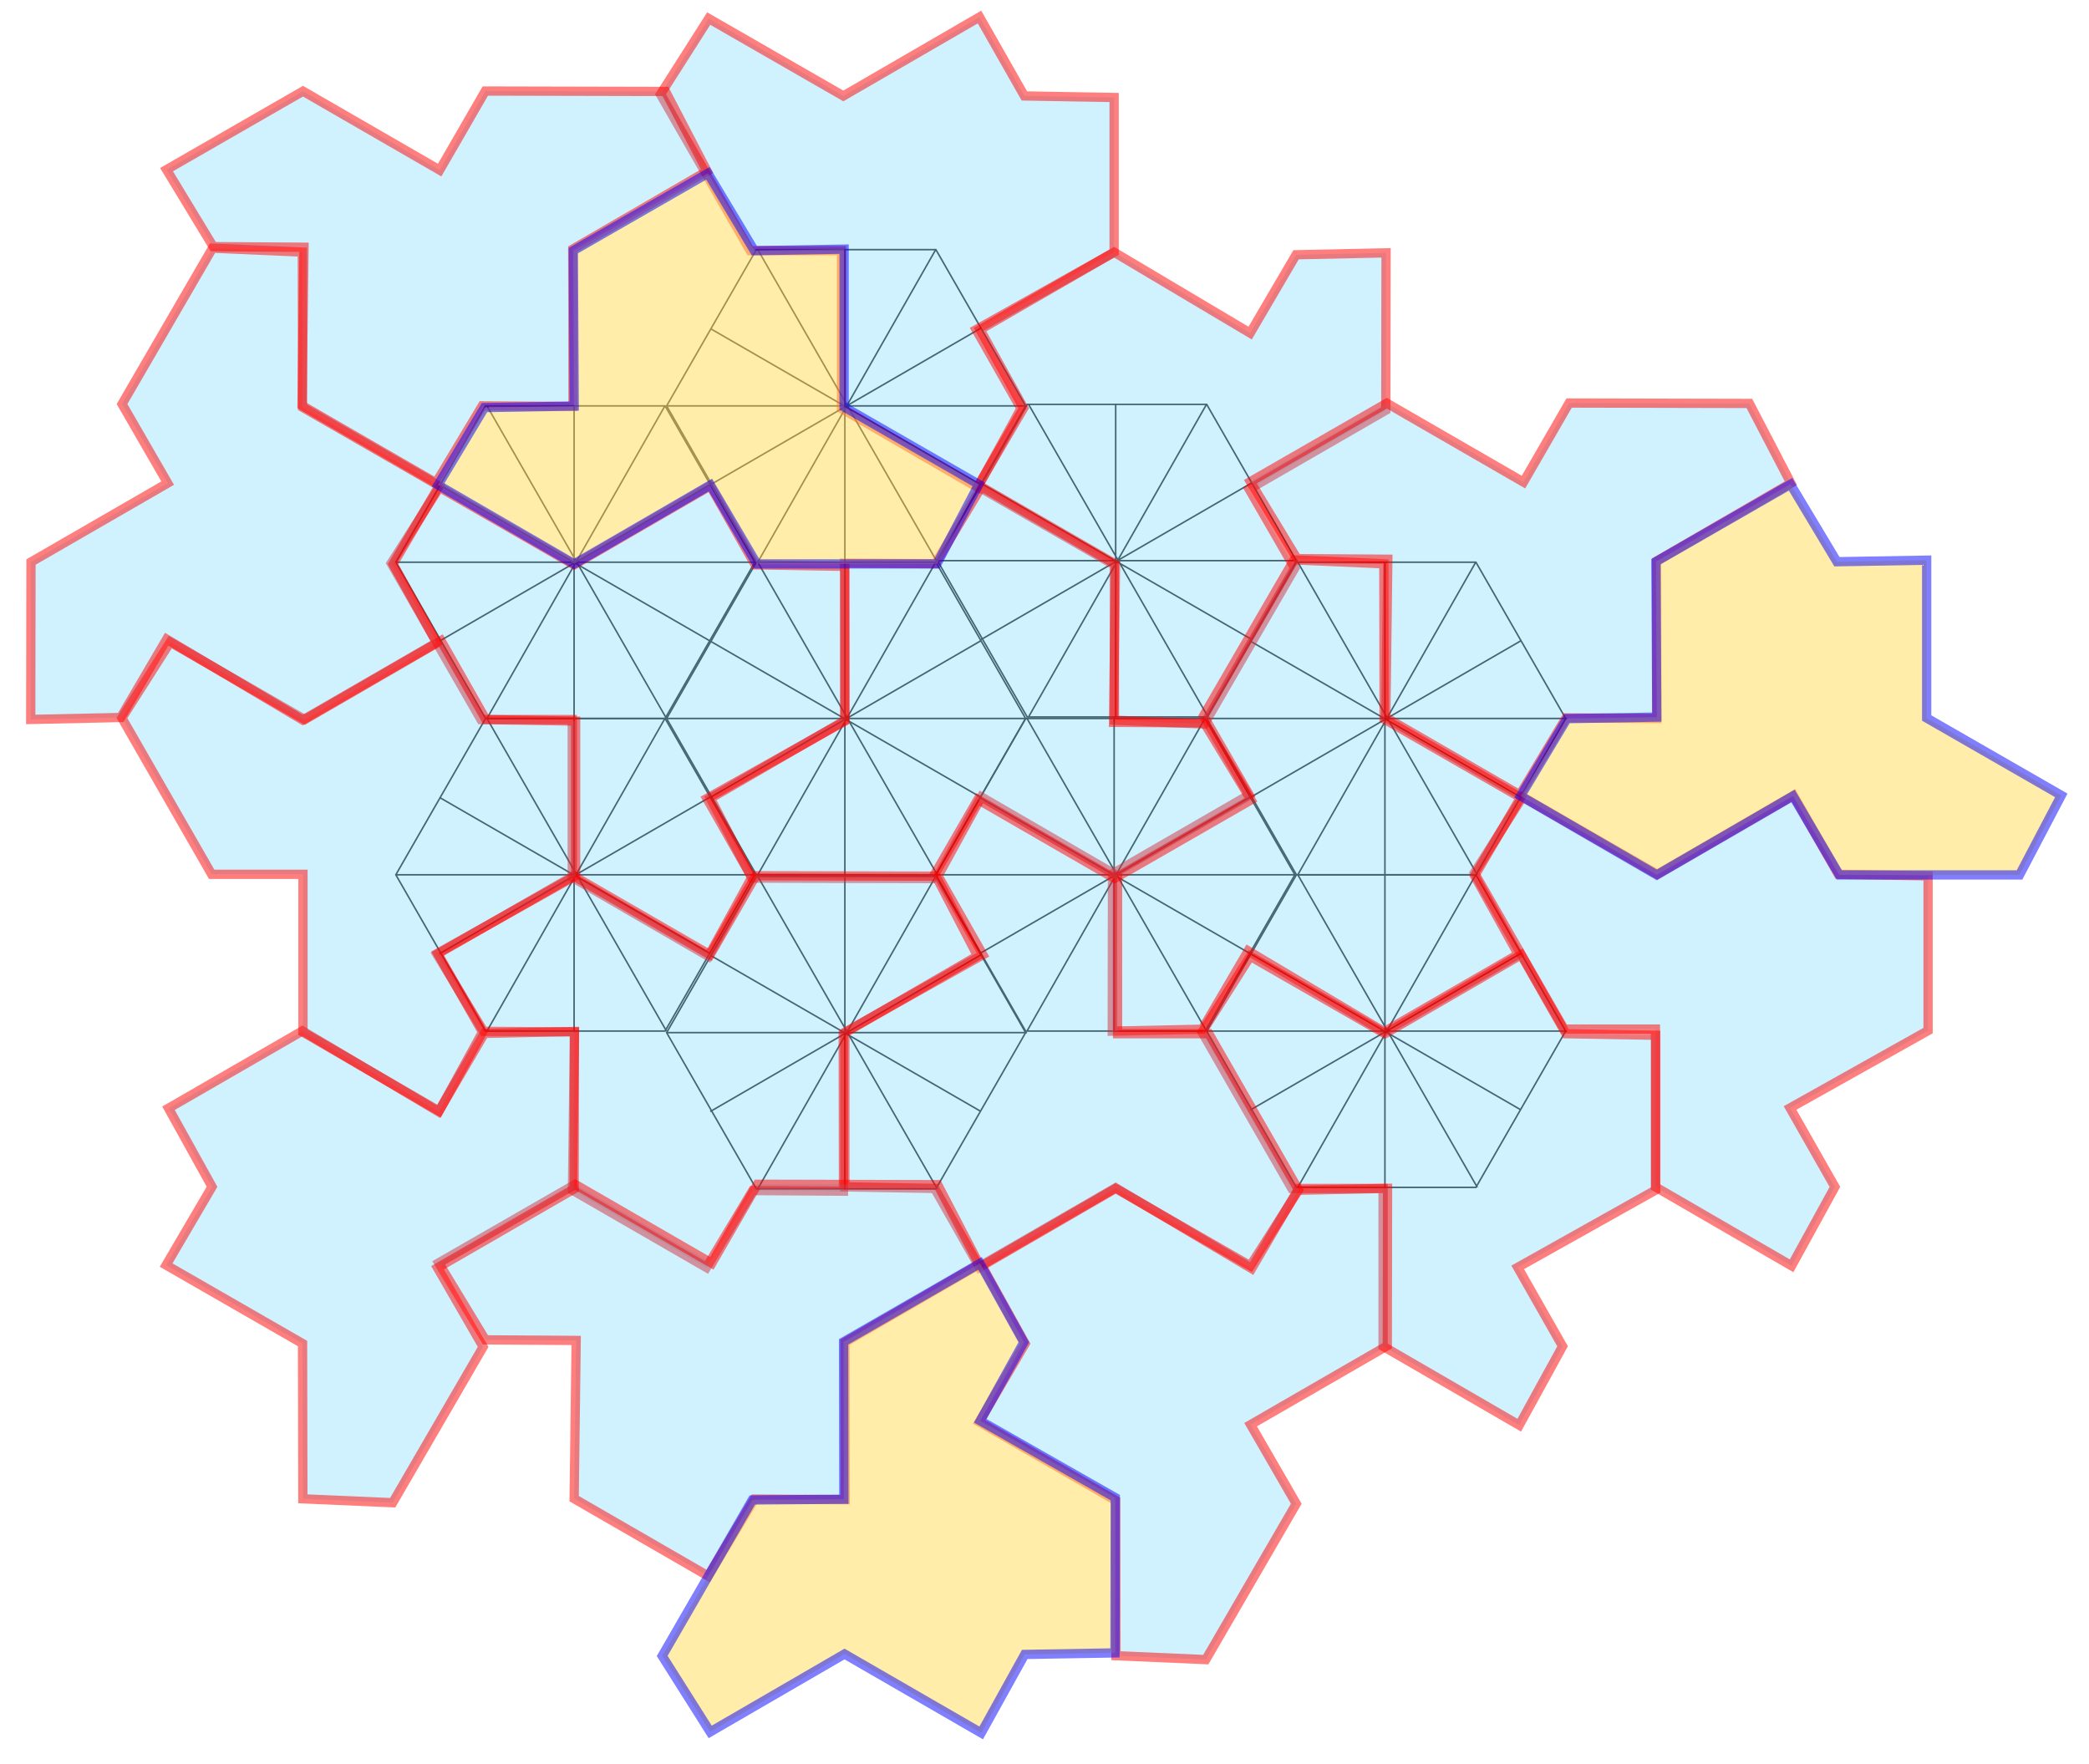
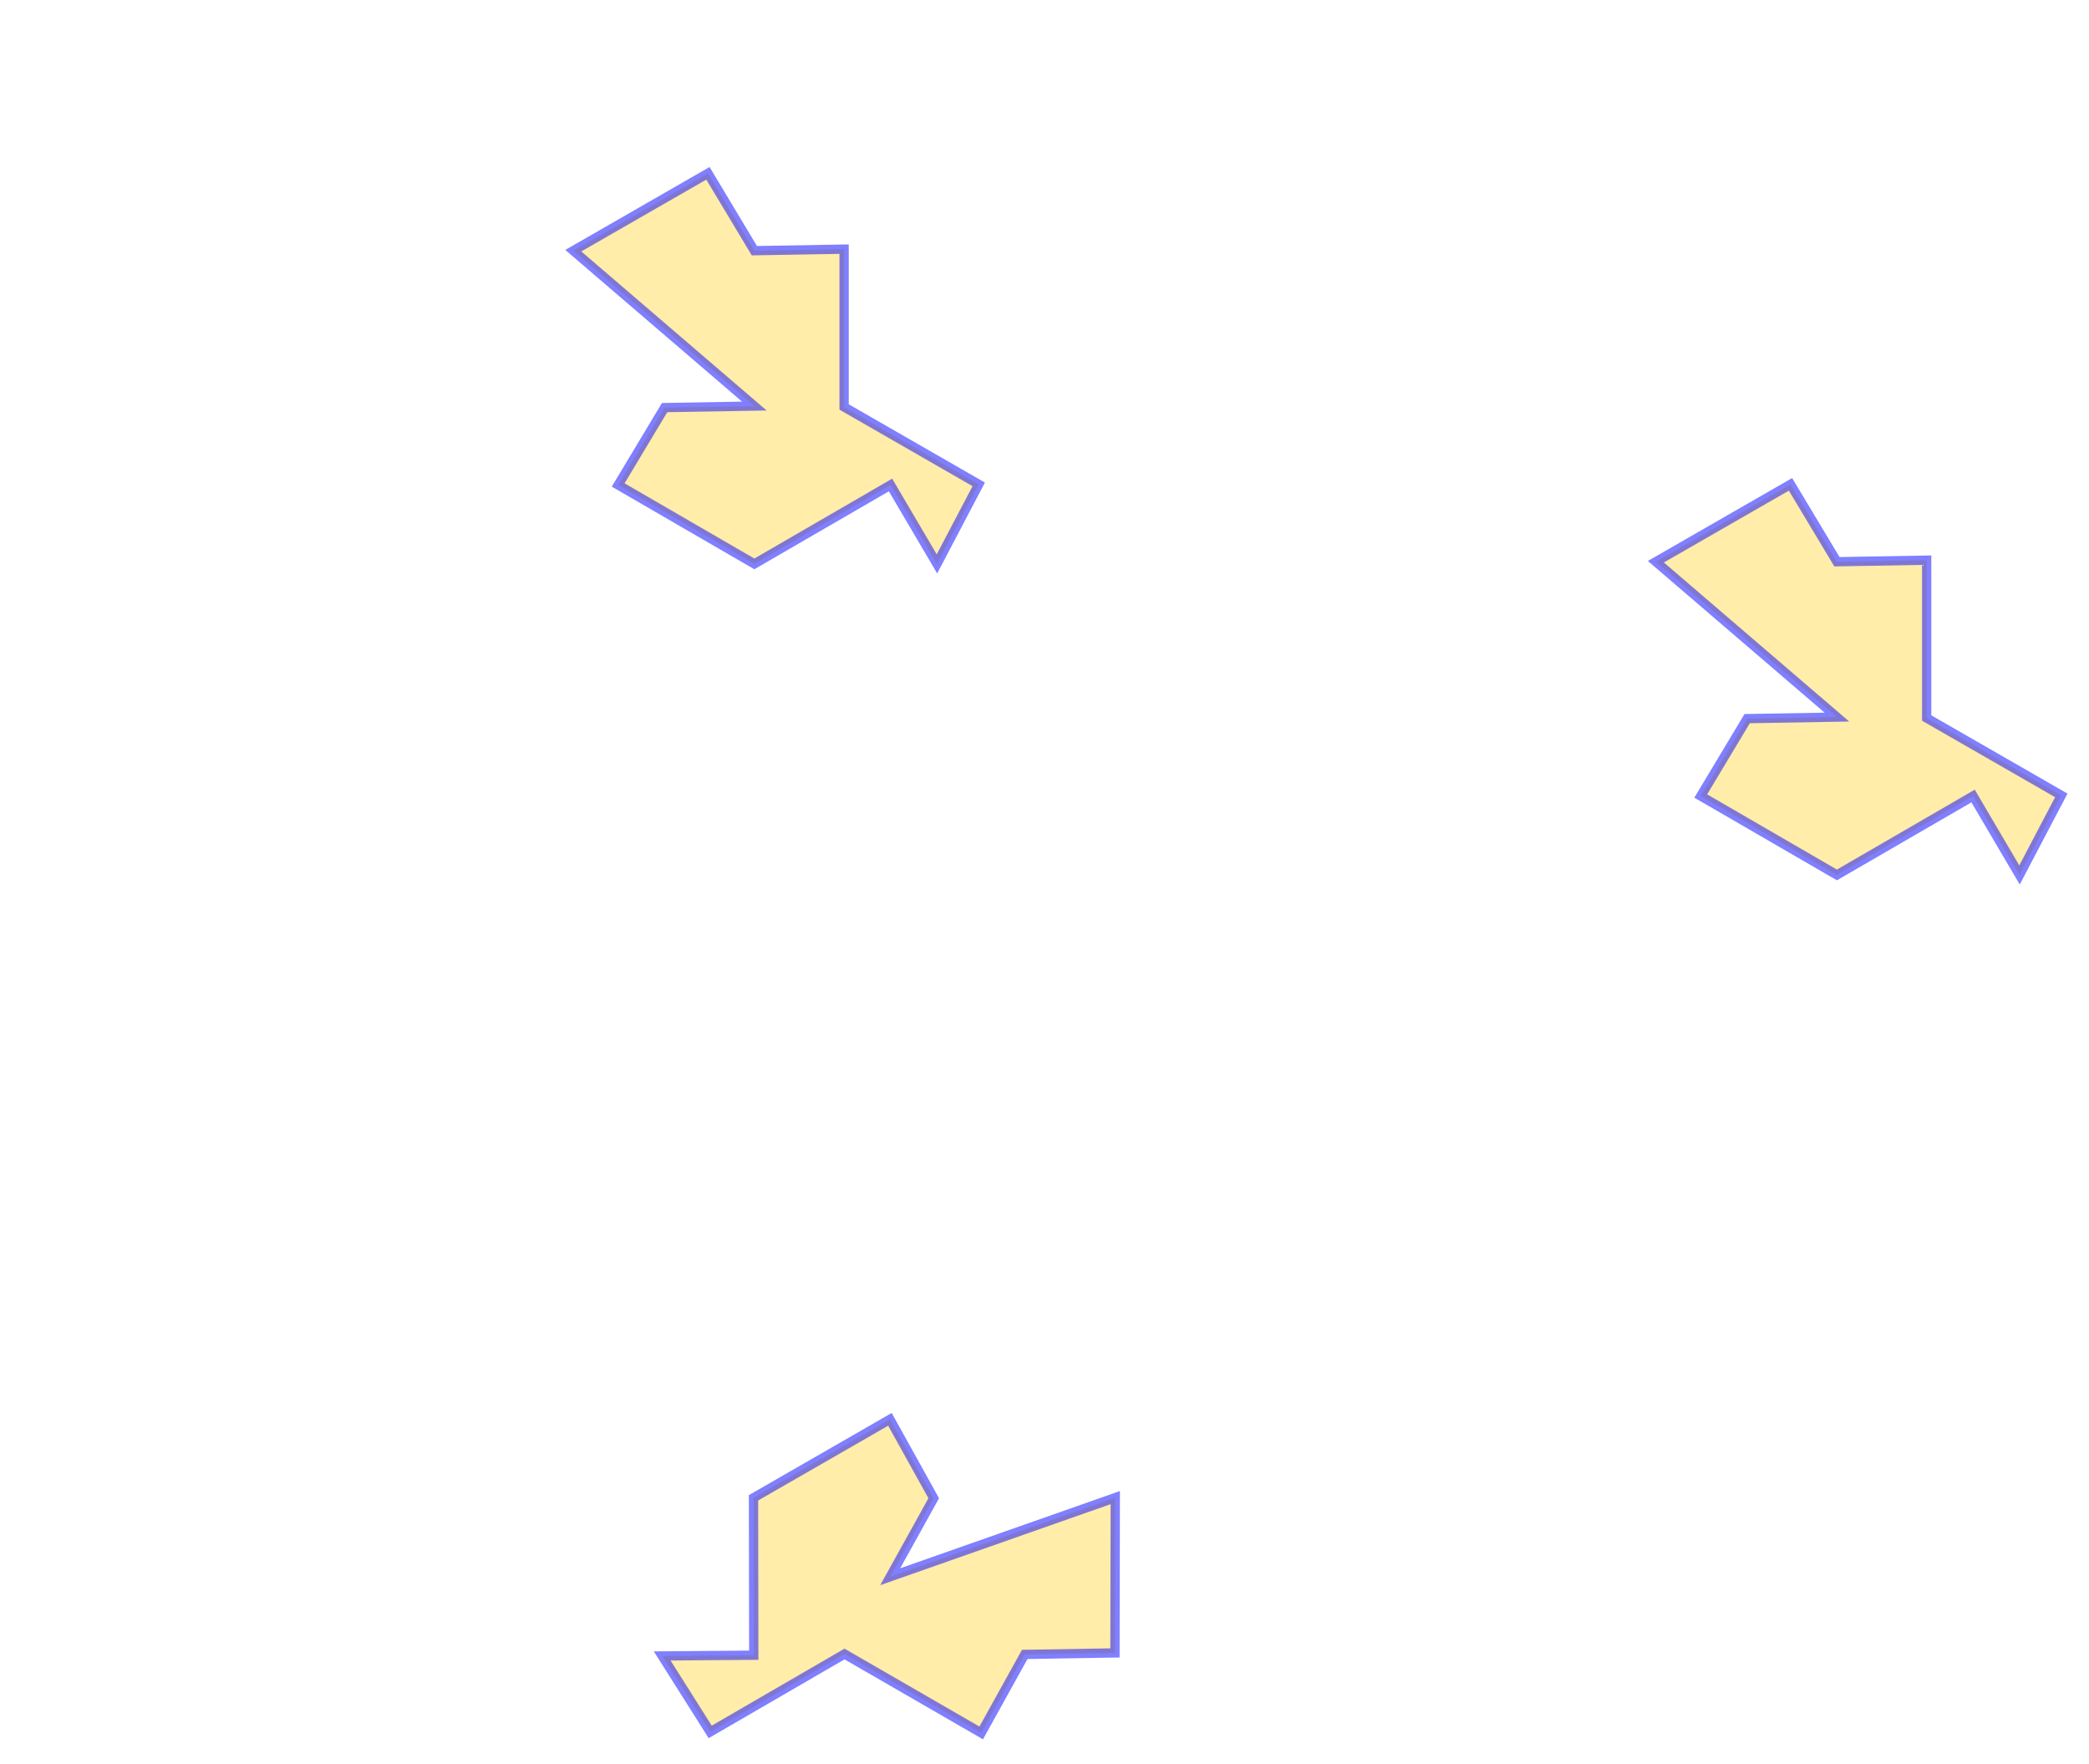
<svg xmlns="http://www.w3.org/2000/svg" xmlns:xlink="http://www.w3.org/1999/xlink" width="135mm" height="114mm" version="1.1" viewBox="0 0 135 114">
  <rect width="135" height="114" fill="#fff" />
-   <path id="a" d="m54.6 16.1v20.3m8.8-15.2-17.5 10.13m17.5 0-17.5-10.1m14.57-5.1-11.5 20.2m0-20.2 11.6 20.2m5.8-10.1h-23.3m5.81 10.1-5.8-10.1 5.8-10.1h11.6l5.8 10.1-5.8 10.1z" fill="none" stroke="#444" stroke-width=".1" />
  <use transform="translate(-17.5 10.1)" xlink:href="#a" />
  <use transform="translate(17.5 10)" xlink:href="#a" />
  <use transform="translate(34.9 20.2)" xlink:href="#a" />
  <use transform="translate(-17.5 30.3)" xlink:href="#a" />
  <use transform="translate(0 20.2)" xlink:href="#a" />
  <use transform="translate(0 40.5)" xlink:href="#a" />
  <use transform="translate(34.9 40.4)" xlink:href="#a" />
  <use transform="translate(17.4 30.3)" xlink:href="#a" />
-   <path id="c" d="m72 16.3 0-10-5.8-.1l-2.9-5.1-8.8 5.1-8.7-5-3.12 4.9 5.8 10.1 5.9 0 0 10.2 8.8 5.1 2.8-5.1-2.9-5.1z" fill="#4cf" fill-opacity=".5" opacity=".5" stroke="#f00" stroke-width=".6" />
  <use transform="rotate(240 72 16.3)" xlink:href="#c" />
  <use transform="rotate(120 72.1 36.4)" xlink:href="#c" />
  <use transform="translate(52.6 50.3)" xlink:href="#c" />
  <use transform="rotate(60 37.1 56.6)" xlink:href="#c" />
  <use transform="translate(35 60.6)" xlink:href="#c" />
  <use transform="rotate(240 89.5 46.5)" xlink:href="#c" />
  <use transform="rotate(180 63.3 41.5)" xlink:href="#c" />
  <use transform="rotate(-60 89.5 26.3)" xlink:href="#c" />
  <use transform="translate(-17.4 30.3)" xlink:href="#c" />
  <use transform="rotate(120 37 36.5)" xlink:href="#c" />
  <use transform="rotate(120 31.3 46.5)" xlink:href="#c" />
  <use transform="rotate(240 60.3 56.6)" xlink:href="#c" />
  <use transform="translate(-34.8 40.3)" xlink:href="#c" />
  <use transform="rotate(60 19.6-14)" xlink:href="#c" />
  <use transform="rotate(120 42.9 6.1)" xlink:href="#c" />
  <use transform="translate(69.96,20.1)" xlink:href="#b" />
-   <path id="b" d="m37.05 16.2 8.7-5 3 5 5.8-.1v10.2l8.7 5-2.7 5.14h-11.64l-3-5.1-8.8 5.1-8.8-5.1 3-5 5.8-.1z" fill="#fd5" opacity=".5" stroke="#00f" stroke-width=".6" />
+   <path id="b" d="m37.05 16.2 8.7-5 3 5 5.8-.1v10.2l8.7 5-2.7 5.14l-3-5.1-8.8 5.1-8.8-5.1 3-5 5.8-.1z" fill="#fd5" opacity=".5" stroke="#00f" stroke-width=".6" />
  <use transform="rotate(120 31.3 66.6)" xlink:href="#b" />
</svg>